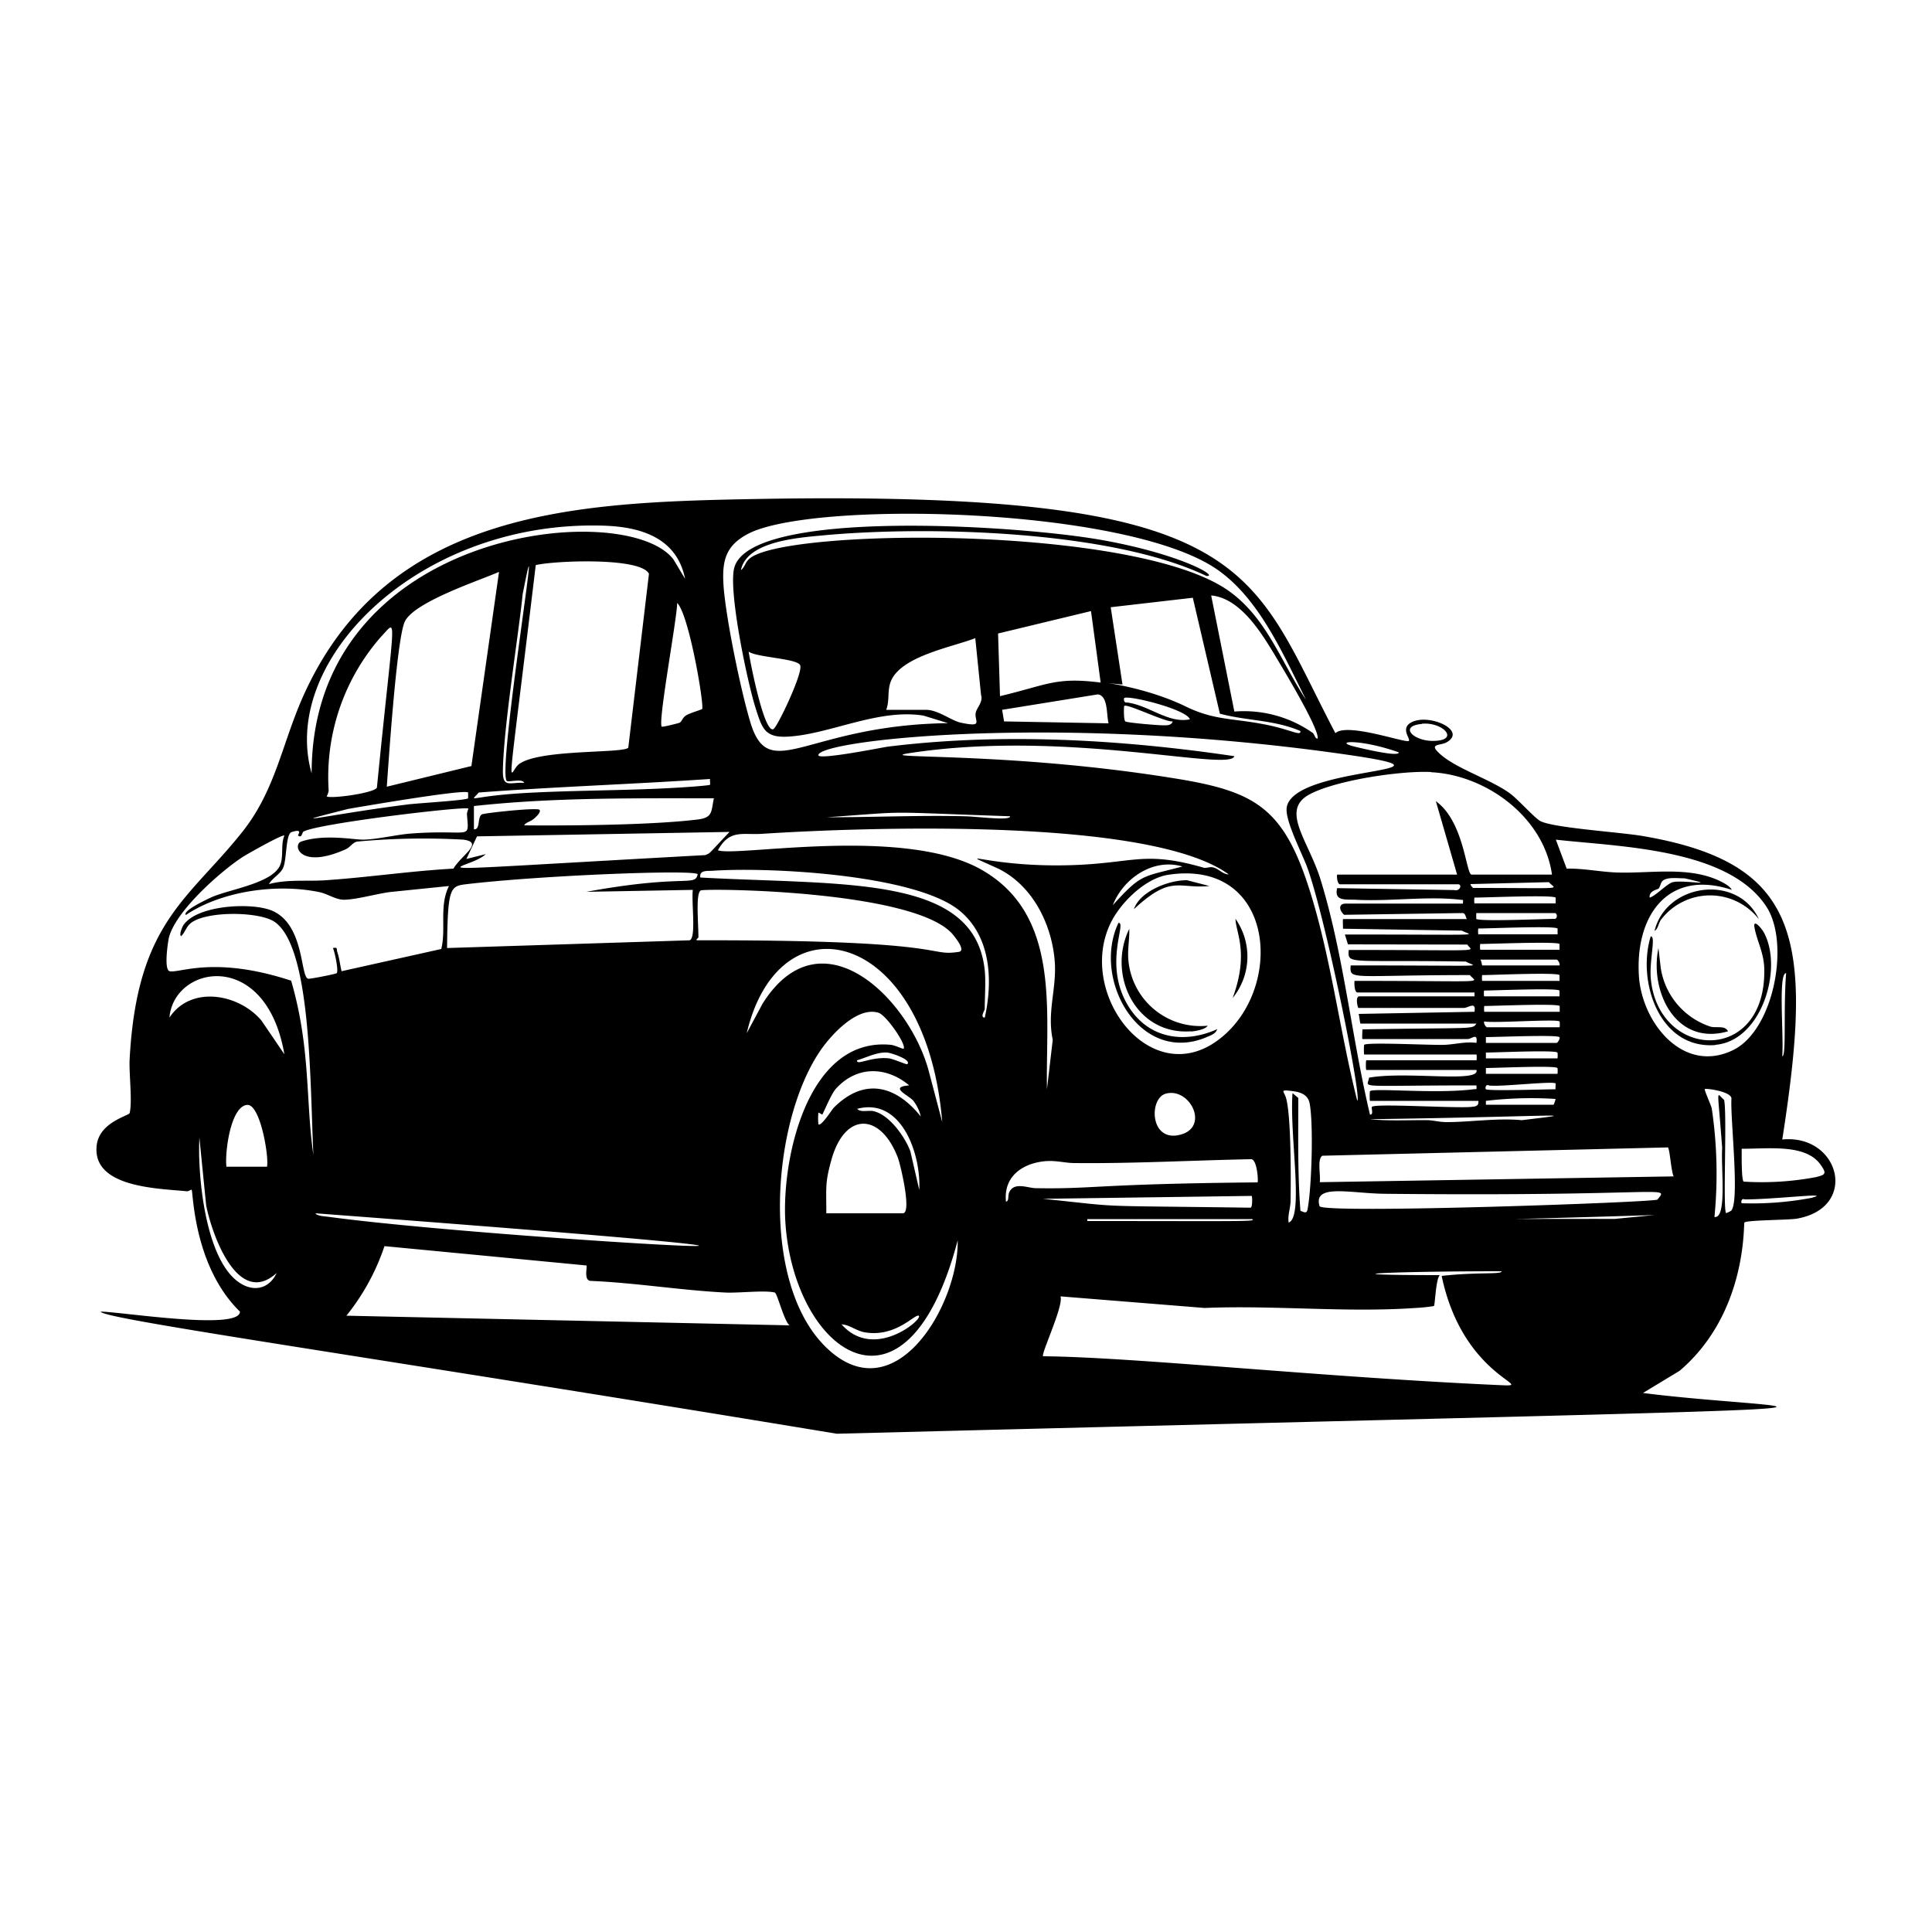
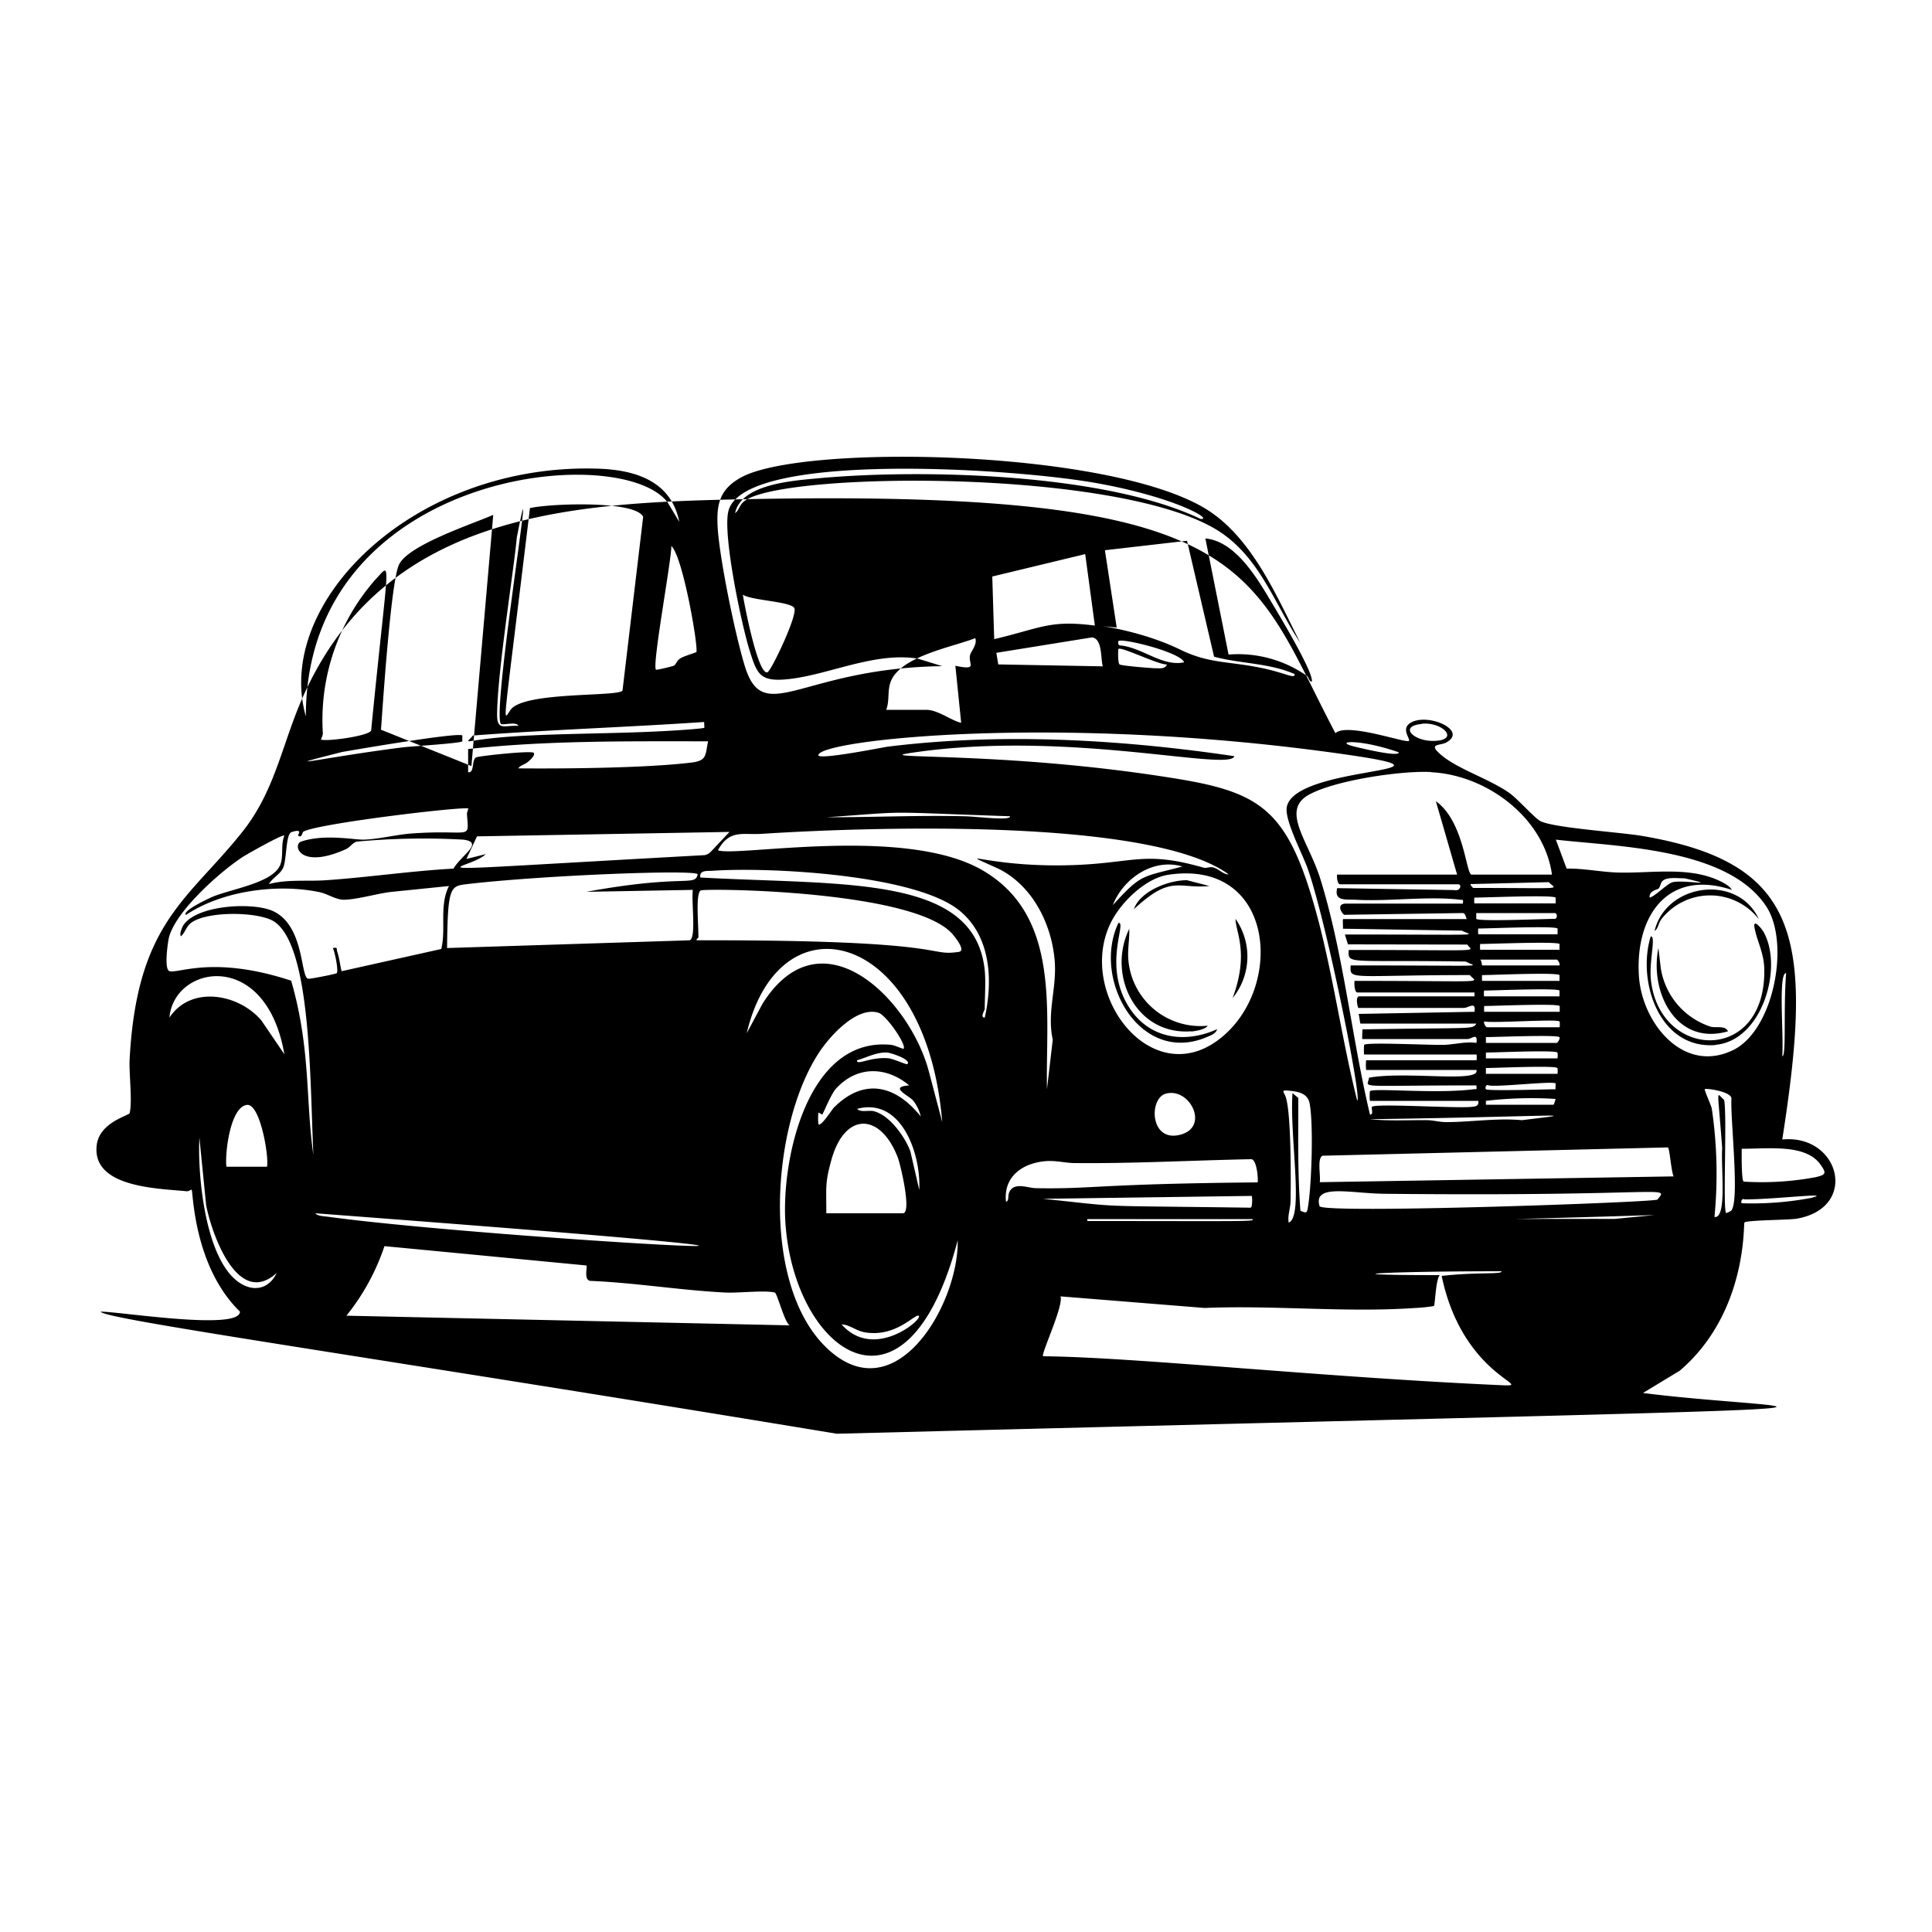
<svg xmlns="http://www.w3.org/2000/svg" viewBox="0 0 1000 1000">
-   <path d="M922.5 589.8c16.3-104.2 9.3-143-71.8-157-11-2-46.4-4.2-53.4-7.8-3.1-1.7-11.3-11-15.7-14.3-11-8-30.3-13.5-38-22.2-3-3.5 2.3-2.7 5-4.2 11.3-6.2-9.3-15.4-18.3-10.3-5.6 3.2 0 8.5-1.1 9.5-1.5 1.3-32-9.7-38-4-45-85.6-40.8-126-301-121.2-91.2 1.7-188.3 5.4-232.1 99.5-12 25.6-14.9 50.7-33 73.2-28 35-54.2 46.7-58 117.2-.4 7.3 1.5 22 0 27.9-.3 1.4-15.3 4.6-17 16.3-3 22.4 31.8 22.7 46.6 24.2.9.1 2.3-1 2.5-.8.8 1 .9 39.6 25 63.1 0 10-62 0-72.1 0 .7 3.9 140.3 23.4 381 63.2 626.6-16 499-10.6 417.3-21.1l19-11.5c35.1-30 32.9-75.8 33.5-76.7.9-1.3 22.6-1.3 27-2 32.5-5.6 22.3-43.9-7.4-41m2-86.1c-1.5 18.9.2 43.3-2 43 .8-11.2-2.2-43.2 2-43m-117.2 20h-39c-.2 0-.2-3 0-3 5 0 37.6-1.4 39 0zm0 8h-37.6c-.6 0-1.9-2-1.5-3 4.9 1 37.7-1.4 39 0 .2.1.2 3 0 3m0-16h-39c-.2 0-.2-3 0-3 5 0 37.6-1.4 39 0zm0-8h-40c-.2 0-.2-3 0-3 5.2 0 38.6-1.5 40 0zm0-8h-40c-.2 0-.3-2.3-1-3h39.5c.6 0 1.9 2 1.5 3m-19.5 80.1c-12.9-1.2-26.6 1-39 1-3.8 0-7-1-10-1-10-.1-19.9.5-29.7-.5 98.4-1.4 112.5-3.6 78.7.5m-18.6-8v-2a200 200 0 0 1 36-1c.2 0-.8 3-1 3zm36-8c-4.7 0-34.5 1-36 0-.4-.3-.3-2.8 1.5-2 4.5 1 33.3-2.4 34.6-1zm-36-8v-3c5 0 35.8-1.4 37 0 .2 0 .2 3 0 3zm37-8h-37v-3c5 0 35.8-1.4 37 0 .2 0 .2 3 0 3m-.4-8h-36.6v-3c5.1 0 36.7-1.3 38 0 .7.4-.8 3-1.4 3m1.5-48.2h-41c-.2 0-.2-3 0-3 5.3 0 39.6-1.4 41 0zm-1-8h-41c-.2 0-.2-3 0-3 5.3 0 39.6-1.5 41 0zm-1.5-8c-5.3 0-39.2 1.5-40.6 0v-3h40.6c1.5 0 1.5 3 0 3m.5-8h-42c-.2 0-.2-3 0-3 5.4 0 40.5-1.5 42 0zm-42.6-8c-.3 0-1.5-1.4-1.5-2l40.6-1c3.3 4 10.8 3-39 3m-26.7-85c11-1 20 8.8 5.7 8.9-10.3 0-17.8-7.7-5.7-8.8m4.7 25c28.8 1.4 58.5 23.5 62.6 53h-41.6c-2.9 0-3.8-27.5-18.5-38l11 38h-62.1c-.3 1.3.2 5 1.5 5h61.1c2.2 0 1.1 3.8-2 3l-60.6-1c-1.6 6.8 4.2 5.8 9.5 6 17.5 1 37.3-2 54.1 0 1.9.2 1.6-.3 1.5 2h-60.6c-4 0-3.5 3.4-.9 5.8l61-.9c1.8-.2 1.8 1.8 2.5 3.1h-64c-.3 0 0 4.2-.1 5l61.6 1c4.8 2.8 16.3 2-60.6 2l1.6 5.1 61.8.1c2.4 4 11.3 2.8-61.4 2.8-.5 7.8-.5 5 60.6 6 5 3 16.2 2-59.6 2-.5 7.9-.4 5 61.7 5 3.5 4.4 11.8 3-59.7 3-.2 1.5 0 6 1.5 6h60.6v2h-59.6c-2.3 0-.8 6-.5 6h54.6c2.3 0 6.4-3.7 5.5 2l-60 1.1c.4.9.7 5 1 5h60c-2.3 3.1.1 2-59 3 0 .8-.3 5 0 5h54.5c2 0 5.3-3.6 4.5 2-5.6-.8-11.2.8-16.5 1-5.8.3-40.1-1.5-41.6 0-.2.2-.2 5 0 5h58.1c.2 0 .2 3 0 3h-57c-.3 0-.3 5 0 5h57c2.2 6.9-36 .5-55.6 4-.6 5.7-9 4 55.6 4 .1 2.4.4 1.8-1.5 2-19.6 2.5-51.7-.8-53.6 1-.2.2-.2 5 0 5h56.1c.3 2.7-1.4 2.9-3.4 3.1-7.5.9-49.9-1.9-51.7 0-.5.5 1.1 4.2-1 4-9.5-39.8-13.6-83-25.7-122-6.2-19.8-20.6-35.3-6-43.5 13.4-7.5 47.8-12.6 63.3-11.8M724 389.4c.3 2.9-23.1-3-24.2-3.3-9-2.6 4.5-3.6 24.2 3.3m-27.6 1.1c69.6 10-27.2 5.3-30.4 27.5-1 6.9 8.4 24.4 11 32 10 28.8 28.1 119.7 25.5 119.7-9.2-36.3-13.7-75.4-25.3-111-13.6-41.8-29-49.5-71-56.1-87.7-14-159-9.4-134-13 80.7-12 164.5 10 166.7 1.8-74.2-11-133.1-10.7-179.6-4.9-2.8.4-35.7 7-35.7 4.4-.2-7.8 123.6-21.8 272.8-.4M669 565.8c-1.6 22 6 64.2-2 67-.6-3.9 1-7.5 1-11.4.2-11.4.3-43.5-2.3-52.9-1-3.8-4-4.7 3.7-3.7 4.2.6 7.7 2 8.5 6.5 2 11 1 43-1 54-.4 3.1-1.5 2.3-3.8 1.4-1.5-19.4-1.1-38.9-1.1-58.4zm-93.6-89.1c5.3-10.1 17.6-22.1 29.2-23.9 55.7-8.5 60.6 59.4 26.2 85.3-35.7 27-74.4-25-55.4-61.4M611 587.3c-16 4.3-16.5-19.2-7.3-21.3 12.3-3 22.4 17.3 7.3 21.3m-93.9-137.5c17.4 8.8 27.2 28.4 28.8 47.4 1.2 14.3-4.1 26.4-1 41l-3 25.6c-.7-40.5 7.3-90.3-34-113.7-40.3-22.8-127-6.4-136.3-10 6-10.9 12.5-7.9 22.6-8.5 50.6-3.3 200.8-9 241.8 21-3 0-5.3-3-8-3.6-2-.5-3.5.5-5 .1-29.4-8.4-35.1-3-63.6-1.5-47.3 2.4-68.4-9.8-42.3 2.2m-158.5 10.8c-.8 6.5 1.9 25.1-1.7 26.1l-125.5 4c.3-31 1.6-32 9.6-33 39.5-4.7 120.7-7.8 120.1-5.1-1.4 6.5-6.8-.3-57.6 9zm-107.2-18.5-10 2.5 5.5-11.7 130.7-2.3c-12 12.6-9.6 10.7-12.6 12-171 9.4-122.5 8.4-113.6-.5m175.3-19c47.2-3.3 25.8-3 96.1-.6.4 2.5-17 .1-23.4 0-24.3-.6-48.6.6-72.7.5M612 448.5c-21 5.6-21 3.5-36 20 5.3-13.7 20.8-24.5 36-20m-114.5-74.4c-5-1-11.9-6.7-18.2-6.7h-20.6c1.9-5 .4-10 2.5-15 5.5-12.9 31.9-17.5 43.6-22.1l3 29.5c1.2 3.6-2.5 6.8-2.8 9.3-.6 4.3 4 7.4-7.5 5m77.4-59.8 42.5-4.9 14 60c13.7 3.7 28.5 3.2 41.7 9 .3 3-5.4-1.1-19.9-3.7-15.3-2.9-25-2-39.2-8.9-26.6-13-58-13.7-33-11.5zm8.3 49.3c-1.6.3-1.6-2-1.3-2.3 2-1.6 32 5.7 34 11-11.1 2.4-21.3-7.4-32.7-8.7m23.8 9.8c-.8 2.4-3.6 2-5.5 2-2.4 0-18.2-1.3-19-2-1-.6-.8-7.8-.6-8 1.3-1.4 21.2 8.4 25 8m-33 1-54.2-1-1-6 49.6-8c5.4.9 4.3 10.7 5.5 15m-56.2-14-1-32.5 48.1-11.6 5 37c-23.3-3-27.6 1.2-52 7m164.3 22c-1.5 0-1.3-1.9-2.6-3a62 62 0 0 0-40.5-11l-12-60.1c15.1 1.4 26 19.3 33.2 31.3 3.4 5.7 23 38 21.9 42.8m-294.8-106c32.6-17 188.9-14.2 239.6 16.4 24 14.5 37 45.3 49.2 69.5-13-19.6-20.5-43-40.8-56.9-49.3-33.7-229-31.8-247.2-16.2-2.4 2-2.4 4.4-4.5 6 3-15 29.8-16.8 42.6-18 53.6-5 148.9-2.7 198.3 21 7 .6-12.9-11.2-53.6-18.5-43-7.8-183.1-16.8-190.8 14.5-3 12.2 6.8 58.7 11 72.1 3.6 11.4 5 16 18 15 21.4-1.6 46-14.5 69-10.8l12.7 3.9c-73.6 1-92.5 32-102.3-.4-5-16.6-12.3-52.2-13.8-69.4-1-13.2.2-21.7 12.6-28.2m13.3 101c-5 3.4-12.6-36.9-13-40 4.3 3 24.7 3.5 26.6 6.9 2 3.3-11.5 31.6-13.6 33m-39.6 47c-30.6 3.7-89.4 3-89.6 3 .9-1.6 3.3-1.9 5-3.4 1-.8 3.8-3.3 3-4.6-.8-1.4-28.4 1.6-29.8 2.3-2.6 1.3-.7 8.2-4.2 7.7v-12c41.2-4.5 82.7-4 124.2-4-1.5 7.2-.5 10-8.6 11m-163.7-94.6c8.9-9.3 7-14.3-2.1 78-1 2.9-24.3 6-26 4.6 0-.1 1.1-2 1-3.3a110 110 0 0 1 27.1-79.3m-17 89.1s60.2-10.5 62.1-8.5v3c-1.1 1.1-27.2 2.6-31.4 3.2-40.3 5.1-69 12-30.7 2.3m20-11.5c.7-9.3 5-76.2 9.3-85.4 4.7-10.2 38.3-21.2 48.8-25.8L244 396.5zm167.3-1c-.3.3-8 .9-9.5 1-27 2-54.3 1.7-81.2 3-34.7 1.6-33.9 5.8-29 0 39.8-3 79.9-4.3 119.7-7-.1.8.2 2.8 0 3m-105.2-2c.8.8 8.2-1.4 9 1-7.5-.4-11.2 2.9-11-6.5.3-22.3 8.5-73 10.2-91 12-61.5-13.3 91.3-8.2 96.5m15-111.7c9.4-2.3 54.4-4.2 58.6 4.5l-10.7 90c-2.7 3.1-46.8.6-56.8 8.7-5.3 4.4-6.7 26.5 8.9-103.2m86 74.5c-.2.4-6.2 2-8.2 3.3s-2.2 3.3-3.4 3.8c-.4.2-9 2.4-9.2 2-2-2.6 8-56.3 8-64 6.1 5.7 14.2 53.4 12.9 55m-50.4-95c19.1.7 37.4 6.5 41.6 27.5l-6-10c-24.3-32.3-187.3-16.2-187.3 110.7-16.8-59 56.2-131.5 151.7-128.2M150.9 430.7c6.4-2.1 3 1.6 3.4 1.8 2 1.5 2-1.5 2.7-2 6.7-4.2 83.5-13.3 85.4-12 .1.1-.8 2-.7 3 1 14 2.6 7.5-29.8 10-7.5.7-17 3-24 3.1-4.9 0-20.4-3-32 1-4.6 1.5-1 14.7 23 4 2.5-1.1 3.6-3.6 6-4a371 371 0 0 1 54.9-1c11 1.4-1 8-5.1 15-22 1.2-44 4.5-66 6-9.8.7-19.8-.6-29.5 2 1.8-3.2 5.7-5 7.3-8.3 2-4.2 1.3-17.6 4.4-18.6m-27.7 232.7c-17-12.4-21-55-20-74.6l3.5 35c2.9 15 16.4 53.3 36.5 35.1-4 8.5-12.4 10.1-20 4.5m4.7-91.5c6.8-.6 11.4 26.8 10.3 32h-21c-.9-6.8 2-31.2 10.7-32m7.4-43.7c-11.8-13.9-36.5-18.3-47.6-1.5 2.3-27.2 50-36 59.5 19zm15.4-20.6c-39.9-13.1-58-3.7-62.9-4.9-3-.7-1-14.4-.4-17.3 3.4-13.7 26.5-34.2 38.3-41.9 2.4-1.5 20.5-11.8 21.5-11-2 4.7-.3 10.7-2.2 15.3-4 9.4-26 12.4-35.5 16.6-1.3.6-15.3 7-13.3 9.2 18.8-12.6 47.4-16.4 69.3-11.8 4.1.9 8.2 3.8 12.3 3.9 6.5 0 17.1-3.1 24.2-4l30.4-3.1c-5.2 10.2-1.4 22.1-4 32.6l-51.6 11.5c-.8-3.2-1.1-6.7-2.2-9.9-.6-1.6.5-2.6-2.3-2.1 1 2 3 11.8 2 13-.6.5-13.6 3-14.6 2.9-4.4 0-1.7-27.8-18.8-35.2-10.5-4.5-39-3-46 7.5-.5.8-2.3 4.7-1.2 5.7 2-1.8 2.6-4.6 4.6-6.4 7.3-6.8 35.9-6.6 43.9-1 18.9 13.2 18.2 81.8 20 120.6-4.1-28.5-1.3-55-11.5-90.2M163.3 628c394.6 29.7 93.7 13.7 6.6 1.8-1.5-.2-6-.4-6.6-1.8m16 53a116 116 0 0 0 19.7-36l104.5 10c.7.6-1.7 8.1 2.5 8 23.1 1 46 4.8 69.1 6 6.8.4 20.5-1.3 25.9 0 1.3.3 4.9 15.1 7.7 17zm285.5-81.6c1.3 3.6 7.3 28.6 2.5 28.6h-39.6c0-14-.7-15.7 2.7-27.9 7-24.8 25.5-24.2 34.4-.7m-21-25.5c23-6 33 23.8 32 42l-4.6-20c-2.8-7.5-10.9-19-19.2-20.8-2.5-.5-6.9.8-8.3-1.2m3.9 115.7c16.4 2.8 26.3-10.1 28-8.5 2.1 1.7-23.2 23.4-40 4.4 4.3.2 7.4 3.3 12 4.1m-16-116.3c-1 1-6.7 10.1-8 8.6a30 30 0 0 1 0-6c0-.2 1.8 1 2 1 .5-.5 4.4-10.3 7-13.3 10.9-12.1 26.2-11.7 38-1.8-10.7.8-.5 5 2 7.8a21 21 0 0 1 4 8.3c-13-16.2-29.3-20.3-45-4.6m12-24.5c4.9-1.4 10.2-4.3 15.5-4 1.7 0 13 3.7 10.5 6-.3.4-7.1-2.7-9.5-3-9.4-1-16.9 4-16.5 1m-48.9-29.3-8.2 15.3c17-72 93-53.7 101.2 46l-7-26.5c-10-37.3-55.7-82.9-86-34.8m32 177c-33.1-33.6-27.3-114.6-2.7-151.8 5.5-8.4 19.5-24 30.7-20.5 4 1.2 14.6 16.5 13 18.6-.3.3-4.5-1.8-6.6-2-43.2-4.2-56.6 59.2-54.6 91.7 4.2 66.7 62.5 110.6 89.2 9.5.6 33.3-33 91-69 54.5m69.5-203.8c-17 2.5-1.6-6.3-135.2-6-1.4-.1.5-1.2.5-1.5 0-7.7-1.5-22.8 1.2-24.3 2-1.2 111-.3 130.5 22.8 1.2 1.5 7 8.5 3 9m13.5 34c-2.6 0 0-3.8 0-4.4 0-6.3.6-14 0-20-5-49.6-72.3-44-147.2-48.1-.7-4 3.7-3.3 6.4-3.5 29.4-2 104.8 1.9 127.7 20.6 16.3 13.3 17.4 36.2 13.1 55.5m13 89.7c-1.4 2.2-.1 5-2 5.5-1.4-13 8.5-20 20.6-21 5.6-.4 10.1 1 15 1 30.4.3 60.7-1.4 91.1-2 3.3-.4 4 11.6 3.5 12-84.3.8-84 3.5-114.7 3-4 0-10.7-3.2-13.5 1.5m124.7 8.6c-86.5-1.2-63 0-107.6-4.6l108.1-1.5c.3.3.4 5.8-.5 6m-84.6 7v-1H648c3.1 1.4-6.5 1-85.1 1m214.8 85c-93.2-4.1-190.7-14.6-237.8-15-1.2-1.1 10.8-26.3 9-31l74.6 6c36.2-1.5 73 2.5 109.2 0a85 85 0 0 0 9.5-1c.6-.6.9-13.6 3-16-62.1 0-29.1-2 32-2 .3 1.8-12.1.3-31 2.4 10.9 52.3 49 57.4 31.5 56.6m58.2-86.1c-219-.2-200.1 5 20.5-2zm22-10c-1.2 1.4-173.7 7.5-174.9 3.4-3.5-11.8 16-6.6 33.6-6.4 147.5 1.5 147.3-4.7 141.3 3m-174.8-9c.6-3.3-1.5-12.1 1.4-13.7l178.8-4.3c1 .8 1.7 12.7 3 15zm165.2-106.7c-2-31.1 14.9-55.6 48.1-44.6-1.1-2-4-3.5-6-4.5-16.3-7.9-36-3.9-53.6-4.5-8.4-.3-17.4-2.2-25.9-2l-5.6-15c32.3 3.7 89.2 4.3 109 34.7 12.2 18.7 4 63.3-16.8 74-26 13.1-47.6-13.7-49.2-38.1m10.1-45.2c1-1 1-2.8 2-3.9 2.3-2.4 8.3-1.4 11.5-1.5 19.5 4.5-.4.7-6 2-2.9.6-8.7 7-12 8-.7-3.4 4.2-4.3 4.5-4.6m37.7 166.6a10 10 0 0 1-2.7 1.3c-1.7-2.4.6-51.3-1-58.6-4.3-3.6-3.4-8-1 25-.7 10.4 2.6 36.6-4 35.6a230 230 0 0 0-1.4-56.2c-.5-2-4-9.6-3.6-10 .6-.5 13.5 1.2 13.8 4.8-.7 9.8 4.3 52.2 0 58m42-6.6a165 165 0 0 1-36.7 2.9c-.4-.3-.3-2.8 1.5-2 14.5.1 45.6-3.7 35.2-1m1.6-10.5a151 151 0 0 1-37.3 2.3c-1.2-1-1-14.4-1-17 14.4 0 33.5-2.6 41 8.5 3.3 4.6 2 5-2.7 6.2M639.5 475.6c0 6.8 7.2 17.5-1.5 41a34 34 0 0 0 1.5-41m-13.5-17-11.6-3c-9.3-.1-24.3 5.6-27.5 15 19.5-18.1 22.8-10.4 39.1-12m-42.6 61.1c-12.2-21.2 0-42.6-4.5-42-14 29.4 11.4 74.4 46.4 58.8 1.9-.8 4-1.6 4.7-3.8-17.8 8-36.6 4.5-46.6-13M859.6 501l-1.2-10.3c-4.7 22.8 9.2 50.9 36 43.1-1.5-3.2-6-1.6-9-2.4a38 38 0 0 1-25.8-30.4m.3-25.2a32 32 0 0 1 50.5 0c-10.8-23.7-48-18.7-54 6 1.9-1 2-4.1 3.5-6m28 65c23.9-2 35.2-39.4 25.1-58.1-1.3-2.4-6-7.8-4.8-2.2 1.4 7.2 5 13 5 21.8.4 48.5-54.3 46.3-58.7 4.8-1-9.8 2.8-22.8-.1-22.4-7.2 23.4 4.6 58.6 33.6 56.2m-271.4-7c2.1-.2 7.3-1 8.5-3a37.4 37.4 0 0 1-41.1-34.5c-.4-5.3.7-10.4.5-15.6-11.6 23.7 3.3 55.1 32 53" />
+   <path d="M922.5 589.8c16.3-104.2 9.3-143-71.8-157-11-2-46.4-4.2-53.4-7.8-3.1-1.7-11.3-11-15.7-14.3-11-8-30.3-13.5-38-22.2-3-3.5 2.3-2.7 5-4.2 11.3-6.2-9.3-15.4-18.3-10.3-5.6 3.2 0 8.5-1.1 9.5-1.5 1.3-32-9.7-38-4-45-85.6-40.8-126-301-121.2-91.2 1.7-188.3 5.4-232.1 99.5-12 25.6-14.9 50.7-33 73.2-28 35-54.2 46.7-58 117.2-.4 7.3 1.5 22 0 27.9-.3 1.4-15.3 4.6-17 16.3-3 22.4 31.8 22.7 46.6 24.2.9.1 2.3-1 2.5-.8.8 1 .9 39.6 25 63.1 0 10-62 0-72.1 0 .7 3.9 140.3 23.4 381 63.2 626.6-16 499-10.6 417.3-21.1l19-11.5c35.1-30 32.9-75.8 33.5-76.7.9-1.3 22.6-1.3 27-2 32.5-5.6 22.3-43.9-7.4-41m2-86.1c-1.5 18.9.2 43.3-2 43 .8-11.2-2.2-43.2 2-43m-117.2 20h-39c-.2 0-.2-3 0-3 5 0 37.6-1.4 39 0zm0 8h-37.6c-.6 0-1.9-2-1.5-3 4.9 1 37.7-1.4 39 0 .2.1.2 3 0 3m0-16h-39c-.2 0-.2-3 0-3 5 0 37.6-1.4 39 0zm0-8h-40c-.2 0-.2-3 0-3 5.2 0 38.6-1.5 40 0zm0-8h-40c-.2 0-.3-2.3-1-3h39.5c.6 0 1.9 2 1.5 3m-19.5 80.1c-12.9-1.2-26.6 1-39 1-3.8 0-7-1-10-1-10-.1-19.9.5-29.7-.5 98.4-1.4 112.5-3.6 78.7.5m-18.6-8v-2a200 200 0 0 1 36-1c.2 0-.8 3-1 3zm36-8c-4.7 0-34.5 1-36 0-.4-.3-.3-2.8 1.5-2 4.5 1 33.3-2.4 34.6-1zm-36-8v-3c5 0 35.8-1.4 37 0 .2 0 .2 3 0 3zm37-8h-37v-3c5 0 35.8-1.4 37 0 .2 0 .2 3 0 3m-.4-8h-36.6v-3c5.1 0 36.7-1.3 38 0 .7.4-.8 3-1.4 3m1.5-48.2h-41c-.2 0-.2-3 0-3 5.3 0 39.6-1.4 41 0zm-1-8h-41c-.2 0-.2-3 0-3 5.3 0 39.6-1.5 41 0zm-1.5-8c-5.3 0-39.2 1.5-40.6 0v-3h40.6c1.5 0 1.5 3 0 3m.5-8h-42c-.2 0-.2-3 0-3 5.4 0 40.5-1.5 42 0zm-42.6-8c-.3 0-1.5-1.4-1.5-2l40.6-1c3.3 4 10.8 3-39 3m-26.7-85c11-1 20 8.8 5.7 8.9-10.3 0-17.8-7.7-5.7-8.8m4.7 25c28.8 1.4 58.5 23.5 62.6 53h-41.6c-2.9 0-3.8-27.5-18.5-38l11 38h-62.1c-.3 1.3.2 5 1.5 5h61.1c2.2 0 1.1 3.8-2 3l-60.6-1c-1.6 6.8 4.2 5.8 9.5 6 17.5 1 37.3-2 54.1 0 1.9.2 1.6-.3 1.5 2h-60.6c-4 0-3.5 3.4-.9 5.8l61-.9c1.8-.2 1.8 1.8 2.5 3.1h-64c-.3 0 0 4.2-.1 5l61.6 1c4.8 2.8 16.3 2-60.6 2l1.6 5.1 61.8.1c2.4 4 11.3 2.8-61.4 2.8-.5 7.8-.5 5 60.6 6 5 3 16.2 2-59.6 2-.5 7.9-.4 5 61.7 5 3.5 4.4 11.8 3-59.7 3-.2 1.5 0 6 1.5 6h60.6v2h-59.6c-2.3 0-.8 6-.5 6h54.6c2.3 0 6.4-3.7 5.5 2l-60 1.1c.4.9.7 5 1 5h60c-2.3 3.1.1 2-59 3 0 .8-.3 5 0 5h54.5c2 0 5.3-3.6 4.5 2-5.6-.8-11.2.8-16.5 1-5.8.3-40.1-1.5-41.6 0-.2.2-.2 5 0 5h58.1c.2 0 .2 3 0 3h-57c-.3 0-.3 5 0 5h57c2.2 6.9-36 .5-55.6 4-.6 5.7-9 4 55.6 4 .1 2.4.4 1.8-1.5 2-19.6 2.5-51.7-.8-53.6 1-.2.2-.2 5 0 5h56.1c.3 2.7-1.4 2.9-3.4 3.1-7.5.9-49.9-1.9-51.7 0-.5.5 1.1 4.2-1 4-9.5-39.8-13.6-83-25.7-122-6.2-19.8-20.6-35.3-6-43.5 13.4-7.5 47.8-12.6 63.3-11.8M724 389.4c.3 2.9-23.1-3-24.2-3.3-9-2.6 4.5-3.6 24.2 3.3m-27.6 1.1c69.6 10-27.2 5.3-30.4 27.5-1 6.9 8.4 24.4 11 32 10 28.8 28.1 119.7 25.5 119.7-9.2-36.3-13.7-75.4-25.3-111-13.6-41.8-29-49.5-71-56.1-87.7-14-159-9.4-134-13 80.7-12 164.5 10 166.7 1.8-74.2-11-133.1-10.7-179.6-4.9-2.8.4-35.7 7-35.7 4.4-.2-7.8 123.6-21.8 272.8-.4M669 565.8c-1.6 22 6 64.2-2 67-.6-3.9 1-7.5 1-11.4.2-11.4.3-43.5-2.3-52.9-1-3.8-4-4.7 3.7-3.7 4.2.6 7.7 2 8.5 6.5 2 11 1 43-1 54-.4 3.1-1.5 2.3-3.8 1.4-1.5-19.4-1.1-38.9-1.1-58.4zm-93.6-89.1c5.3-10.1 17.6-22.1 29.2-23.9 55.7-8.5 60.6 59.4 26.2 85.3-35.7 27-74.4-25-55.4-61.4M611 587.3c-16 4.3-16.5-19.2-7.3-21.3 12.3-3 22.4 17.3 7.3 21.3m-93.9-137.5c17.4 8.8 27.2 28.4 28.8 47.4 1.2 14.3-4.1 26.4-1 41l-3 25.6c-.7-40.5 7.3-90.3-34-113.7-40.3-22.8-127-6.4-136.3-10 6-10.9 12.5-7.9 22.6-8.5 50.6-3.3 200.8-9 241.8 21-3 0-5.3-3-8-3.6-2-.5-3.5.5-5 .1-29.4-8.4-35.1-3-63.6-1.5-47.3 2.4-68.4-9.8-42.3 2.2m-158.5 10.8c-.8 6.5 1.9 25.1-1.7 26.1l-125.5 4c.3-31 1.6-32 9.6-33 39.5-4.7 120.7-7.8 120.1-5.1-1.4 6.5-6.8-.3-57.6 9zm-107.2-18.5-10 2.5 5.5-11.7 130.7-2.3c-12 12.6-9.6 10.7-12.6 12-171 9.4-122.5 8.4-113.6-.5m175.3-19c47.2-3.3 25.8-3 96.1-.6.4 2.5-17 .1-23.4 0-24.3-.6-48.6.6-72.7.5M612 448.5c-21 5.6-21 3.5-36 20 5.3-13.7 20.8-24.5 36-20m-114.5-74.4c-5-1-11.9-6.7-18.2-6.7h-20.6c1.9-5 .4-10 2.5-15 5.5-12.9 31.9-17.5 43.6-22.1c1.2 3.6-2.5 6.8-2.8 9.3-.6 4.3 4 7.4-7.5 5m77.4-59.8 42.5-4.9 14 60c13.7 3.7 28.5 3.2 41.7 9 .3 3-5.4-1.1-19.9-3.7-15.3-2.9-25-2-39.2-8.9-26.6-13-58-13.7-33-11.5zm8.3 49.3c-1.6.3-1.6-2-1.3-2.3 2-1.6 32 5.7 34 11-11.1 2.4-21.3-7.4-32.7-8.7m23.8 9.8c-.8 2.4-3.6 2-5.5 2-2.4 0-18.2-1.3-19-2-1-.6-.8-7.8-.6-8 1.3-1.4 21.2 8.4 25 8m-33 1-54.2-1-1-6 49.6-8c5.4.9 4.3 10.7 5.5 15m-56.2-14-1-32.5 48.1-11.6 5 37c-23.3-3-27.6 1.2-52 7m164.3 22c-1.5 0-1.3-1.9-2.6-3a62 62 0 0 0-40.5-11l-12-60.1c15.1 1.4 26 19.3 33.2 31.3 3.4 5.7 23 38 21.9 42.8m-294.8-106c32.6-17 188.9-14.2 239.6 16.4 24 14.5 37 45.3 49.2 69.5-13-19.6-20.5-43-40.8-56.9-49.3-33.7-229-31.8-247.2-16.2-2.4 2-2.4 4.4-4.5 6 3-15 29.8-16.8 42.6-18 53.6-5 148.9-2.7 198.3 21 7 .6-12.9-11.2-53.6-18.5-43-7.8-183.1-16.8-190.8 14.5-3 12.2 6.8 58.7 11 72.1 3.6 11.4 5 16 18 15 21.4-1.6 46-14.5 69-10.8l12.7 3.9c-73.6 1-92.5 32-102.3-.4-5-16.6-12.3-52.2-13.8-69.4-1-13.2.2-21.7 12.6-28.2m13.3 101c-5 3.4-12.6-36.9-13-40 4.3 3 24.7 3.5 26.6 6.9 2 3.3-11.5 31.6-13.6 33m-39.6 47c-30.6 3.7-89.4 3-89.6 3 .9-1.6 3.3-1.9 5-3.4 1-.8 3.8-3.3 3-4.6-.8-1.4-28.4 1.6-29.8 2.3-2.6 1.3-.7 8.2-4.2 7.7v-12c41.2-4.5 82.7-4 124.2-4-1.5 7.2-.5 10-8.6 11m-163.7-94.6c8.9-9.3 7-14.3-2.1 78-1 2.9-24.3 6-26 4.6 0-.1 1.1-2 1-3.3a110 110 0 0 1 27.1-79.3m-17 89.1s60.2-10.5 62.1-8.5v3c-1.1 1.1-27.2 2.6-31.4 3.2-40.3 5.1-69 12-30.7 2.3m20-11.5c.7-9.3 5-76.2 9.3-85.4 4.7-10.2 38.3-21.2 48.8-25.8L244 396.5zm167.3-1c-.3.3-8 .9-9.5 1-27 2-54.3 1.7-81.2 3-34.7 1.6-33.9 5.8-29 0 39.8-3 79.9-4.3 119.7-7-.1.8.2 2.8 0 3m-105.2-2c.8.8 8.2-1.4 9 1-7.5-.4-11.2 2.9-11-6.5.3-22.3 8.5-73 10.2-91 12-61.5-13.3 91.3-8.2 96.5m15-111.7c9.4-2.3 54.4-4.2 58.6 4.5l-10.7 90c-2.7 3.1-46.8.6-56.8 8.7-5.3 4.4-6.7 26.5 8.9-103.2m86 74.5c-.2.4-6.2 2-8.2 3.3s-2.2 3.3-3.4 3.8c-.4.2-9 2.4-9.2 2-2-2.6 8-56.3 8-64 6.1 5.7 14.2 53.4 12.9 55m-50.4-95c19.1.7 37.4 6.5 41.6 27.5l-6-10c-24.3-32.3-187.3-16.2-187.3 110.7-16.8-59 56.2-131.5 151.7-128.2M150.9 430.7c6.4-2.1 3 1.6 3.4 1.8 2 1.5 2-1.5 2.7-2 6.7-4.2 83.5-13.3 85.4-12 .1.1-.8 2-.7 3 1 14 2.6 7.5-29.8 10-7.5.7-17 3-24 3.1-4.9 0-20.4-3-32 1-4.6 1.5-1 14.7 23 4 2.5-1.1 3.6-3.6 6-4a371 371 0 0 1 54.9-1c11 1.4-1 8-5.1 15-22 1.2-44 4.5-66 6-9.8.7-19.8-.6-29.5 2 1.8-3.2 5.7-5 7.3-8.3 2-4.2 1.3-17.6 4.4-18.6m-27.7 232.7c-17-12.4-21-55-20-74.6l3.5 35c2.9 15 16.4 53.3 36.5 35.1-4 8.5-12.4 10.1-20 4.5m4.7-91.5c6.8-.6 11.4 26.8 10.3 32h-21c-.9-6.8 2-31.2 10.7-32m7.4-43.7c-11.8-13.9-36.5-18.3-47.6-1.5 2.3-27.2 50-36 59.5 19zm15.4-20.6c-39.9-13.1-58-3.7-62.9-4.9-3-.7-1-14.4-.4-17.3 3.4-13.7 26.5-34.2 38.3-41.9 2.4-1.5 20.5-11.8 21.5-11-2 4.7-.3 10.7-2.2 15.3-4 9.4-26 12.4-35.5 16.6-1.3.6-15.3 7-13.3 9.2 18.8-12.6 47.4-16.4 69.3-11.8 4.1.9 8.2 3.8 12.3 3.9 6.5 0 17.1-3.1 24.2-4l30.4-3.1c-5.2 10.2-1.4 22.1-4 32.6l-51.6 11.5c-.8-3.2-1.1-6.7-2.2-9.9-.6-1.6.5-2.6-2.3-2.1 1 2 3 11.8 2 13-.6.5-13.6 3-14.6 2.9-4.4 0-1.7-27.8-18.8-35.2-10.5-4.5-39-3-46 7.5-.5.8-2.3 4.7-1.2 5.7 2-1.8 2.6-4.6 4.6-6.4 7.3-6.8 35.9-6.6 43.9-1 18.9 13.2 18.2 81.8 20 120.6-4.1-28.5-1.3-55-11.5-90.2M163.3 628c394.6 29.7 93.7 13.7 6.6 1.8-1.5-.2-6-.4-6.6-1.8m16 53a116 116 0 0 0 19.7-36l104.5 10c.7.6-1.7 8.1 2.5 8 23.1 1 46 4.8 69.1 6 6.8.4 20.5-1.3 25.9 0 1.3.3 4.9 15.1 7.7 17zm285.5-81.6c1.3 3.6 7.3 28.6 2.5 28.6h-39.6c0-14-.7-15.7 2.7-27.9 7-24.8 25.5-24.2 34.4-.7m-21-25.5c23-6 33 23.8 32 42l-4.6-20c-2.8-7.5-10.9-19-19.2-20.8-2.5-.5-6.9.8-8.3-1.2m3.9 115.7c16.4 2.8 26.3-10.1 28-8.5 2.1 1.7-23.2 23.4-40 4.4 4.3.2 7.4 3.3 12 4.1m-16-116.3c-1 1-6.7 10.1-8 8.6a30 30 0 0 1 0-6c0-.2 1.8 1 2 1 .5-.5 4.4-10.3 7-13.3 10.9-12.1 26.2-11.7 38-1.8-10.7.8-.5 5 2 7.8a21 21 0 0 1 4 8.3c-13-16.2-29.3-20.3-45-4.6m12-24.5c4.9-1.4 10.2-4.3 15.5-4 1.7 0 13 3.7 10.5 6-.3.4-7.1-2.7-9.5-3-9.4-1-16.9 4-16.5 1m-48.9-29.3-8.2 15.3c17-72 93-53.7 101.2 46l-7-26.5c-10-37.3-55.7-82.9-86-34.8m32 177c-33.1-33.6-27.3-114.6-2.7-151.8 5.5-8.4 19.5-24 30.7-20.5 4 1.2 14.6 16.5 13 18.6-.3.3-4.5-1.8-6.6-2-43.2-4.2-56.6 59.2-54.6 91.7 4.2 66.7 62.5 110.6 89.2 9.5.6 33.3-33 91-69 54.5m69.5-203.8c-17 2.5-1.6-6.3-135.2-6-1.4-.1.5-1.2.5-1.5 0-7.7-1.5-22.8 1.2-24.3 2-1.2 111-.3 130.5 22.8 1.2 1.5 7 8.5 3 9m13.5 34c-2.6 0 0-3.8 0-4.4 0-6.3.6-14 0-20-5-49.6-72.3-44-147.2-48.1-.7-4 3.7-3.3 6.4-3.5 29.4-2 104.8 1.9 127.7 20.6 16.3 13.3 17.4 36.2 13.1 55.5m13 89.7c-1.4 2.2-.1 5-2 5.5-1.4-13 8.5-20 20.6-21 5.6-.4 10.1 1 15 1 30.4.3 60.7-1.4 91.1-2 3.3-.4 4 11.6 3.5 12-84.3.8-84 3.5-114.7 3-4 0-10.7-3.2-13.5 1.5m124.7 8.6c-86.5-1.2-63 0-107.6-4.6l108.1-1.5c.3.3.4 5.8-.5 6m-84.6 7v-1H648c3.1 1.4-6.5 1-85.1 1m214.8 85c-93.2-4.1-190.7-14.6-237.8-15-1.2-1.1 10.8-26.3 9-31l74.6 6c36.2-1.5 73 2.5 109.2 0a85 85 0 0 0 9.5-1c.6-.6.9-13.6 3-16-62.1 0-29.1-2 32-2 .3 1.8-12.1.3-31 2.4 10.9 52.3 49 57.4 31.5 56.6m58.2-86.1c-219-.2-200.1 5 20.5-2zm22-10c-1.2 1.4-173.7 7.5-174.9 3.4-3.5-11.8 16-6.6 33.6-6.4 147.5 1.5 147.3-4.7 141.3 3m-174.8-9c.6-3.3-1.5-12.1 1.4-13.7l178.8-4.3c1 .8 1.7 12.7 3 15zm165.2-106.7c-2-31.1 14.9-55.6 48.1-44.6-1.1-2-4-3.5-6-4.5-16.3-7.9-36-3.9-53.6-4.5-8.4-.3-17.4-2.2-25.9-2l-5.6-15c32.3 3.7 89.2 4.3 109 34.7 12.2 18.7 4 63.3-16.8 74-26 13.1-47.6-13.7-49.2-38.1m10.1-45.2c1-1 1-2.8 2-3.9 2.3-2.4 8.3-1.4 11.5-1.5 19.5 4.5-.4.7-6 2-2.9.6-8.7 7-12 8-.7-3.4 4.2-4.3 4.5-4.6m37.7 166.6a10 10 0 0 1-2.7 1.3c-1.7-2.4.6-51.3-1-58.6-4.3-3.6-3.4-8-1 25-.7 10.4 2.6 36.6-4 35.6a230 230 0 0 0-1.4-56.2c-.5-2-4-9.6-3.6-10 .6-.5 13.5 1.2 13.8 4.8-.7 9.8 4.3 52.2 0 58m42-6.6a165 165 0 0 1-36.7 2.9c-.4-.3-.3-2.8 1.5-2 14.5.1 45.6-3.7 35.2-1m1.6-10.5a151 151 0 0 1-37.3 2.3c-1.2-1-1-14.4-1-17 14.4 0 33.5-2.6 41 8.5 3.3 4.6 2 5-2.7 6.2M639.5 475.6c0 6.8 7.2 17.5-1.5 41a34 34 0 0 0 1.5-41m-13.5-17-11.6-3c-9.3-.1-24.3 5.6-27.5 15 19.5-18.1 22.8-10.4 39.1-12m-42.6 61.1c-12.2-21.2 0-42.6-4.5-42-14 29.4 11.4 74.4 46.4 58.8 1.9-.8 4-1.6 4.7-3.8-17.8 8-36.6 4.5-46.6-13M859.6 501l-1.2-10.3c-4.7 22.8 9.2 50.9 36 43.1-1.5-3.2-6-1.6-9-2.4a38 38 0 0 1-25.8-30.4m.3-25.2a32 32 0 0 1 50.5 0c-10.8-23.7-48-18.7-54 6 1.9-1 2-4.1 3.5-6m28 65c23.9-2 35.2-39.4 25.1-58.1-1.3-2.4-6-7.8-4.8-2.2 1.4 7.2 5 13 5 21.8.4 48.5-54.3 46.3-58.7 4.8-1-9.8 2.8-22.8-.1-22.4-7.2 23.4 4.6 58.6 33.6 56.2m-271.4-7c2.1-.2 7.3-1 8.5-3a37.4 37.4 0 0 1-41.1-34.5c-.4-5.3.7-10.4.5-15.6-11.6 23.7 3.3 55.1 32 53" />
</svg>